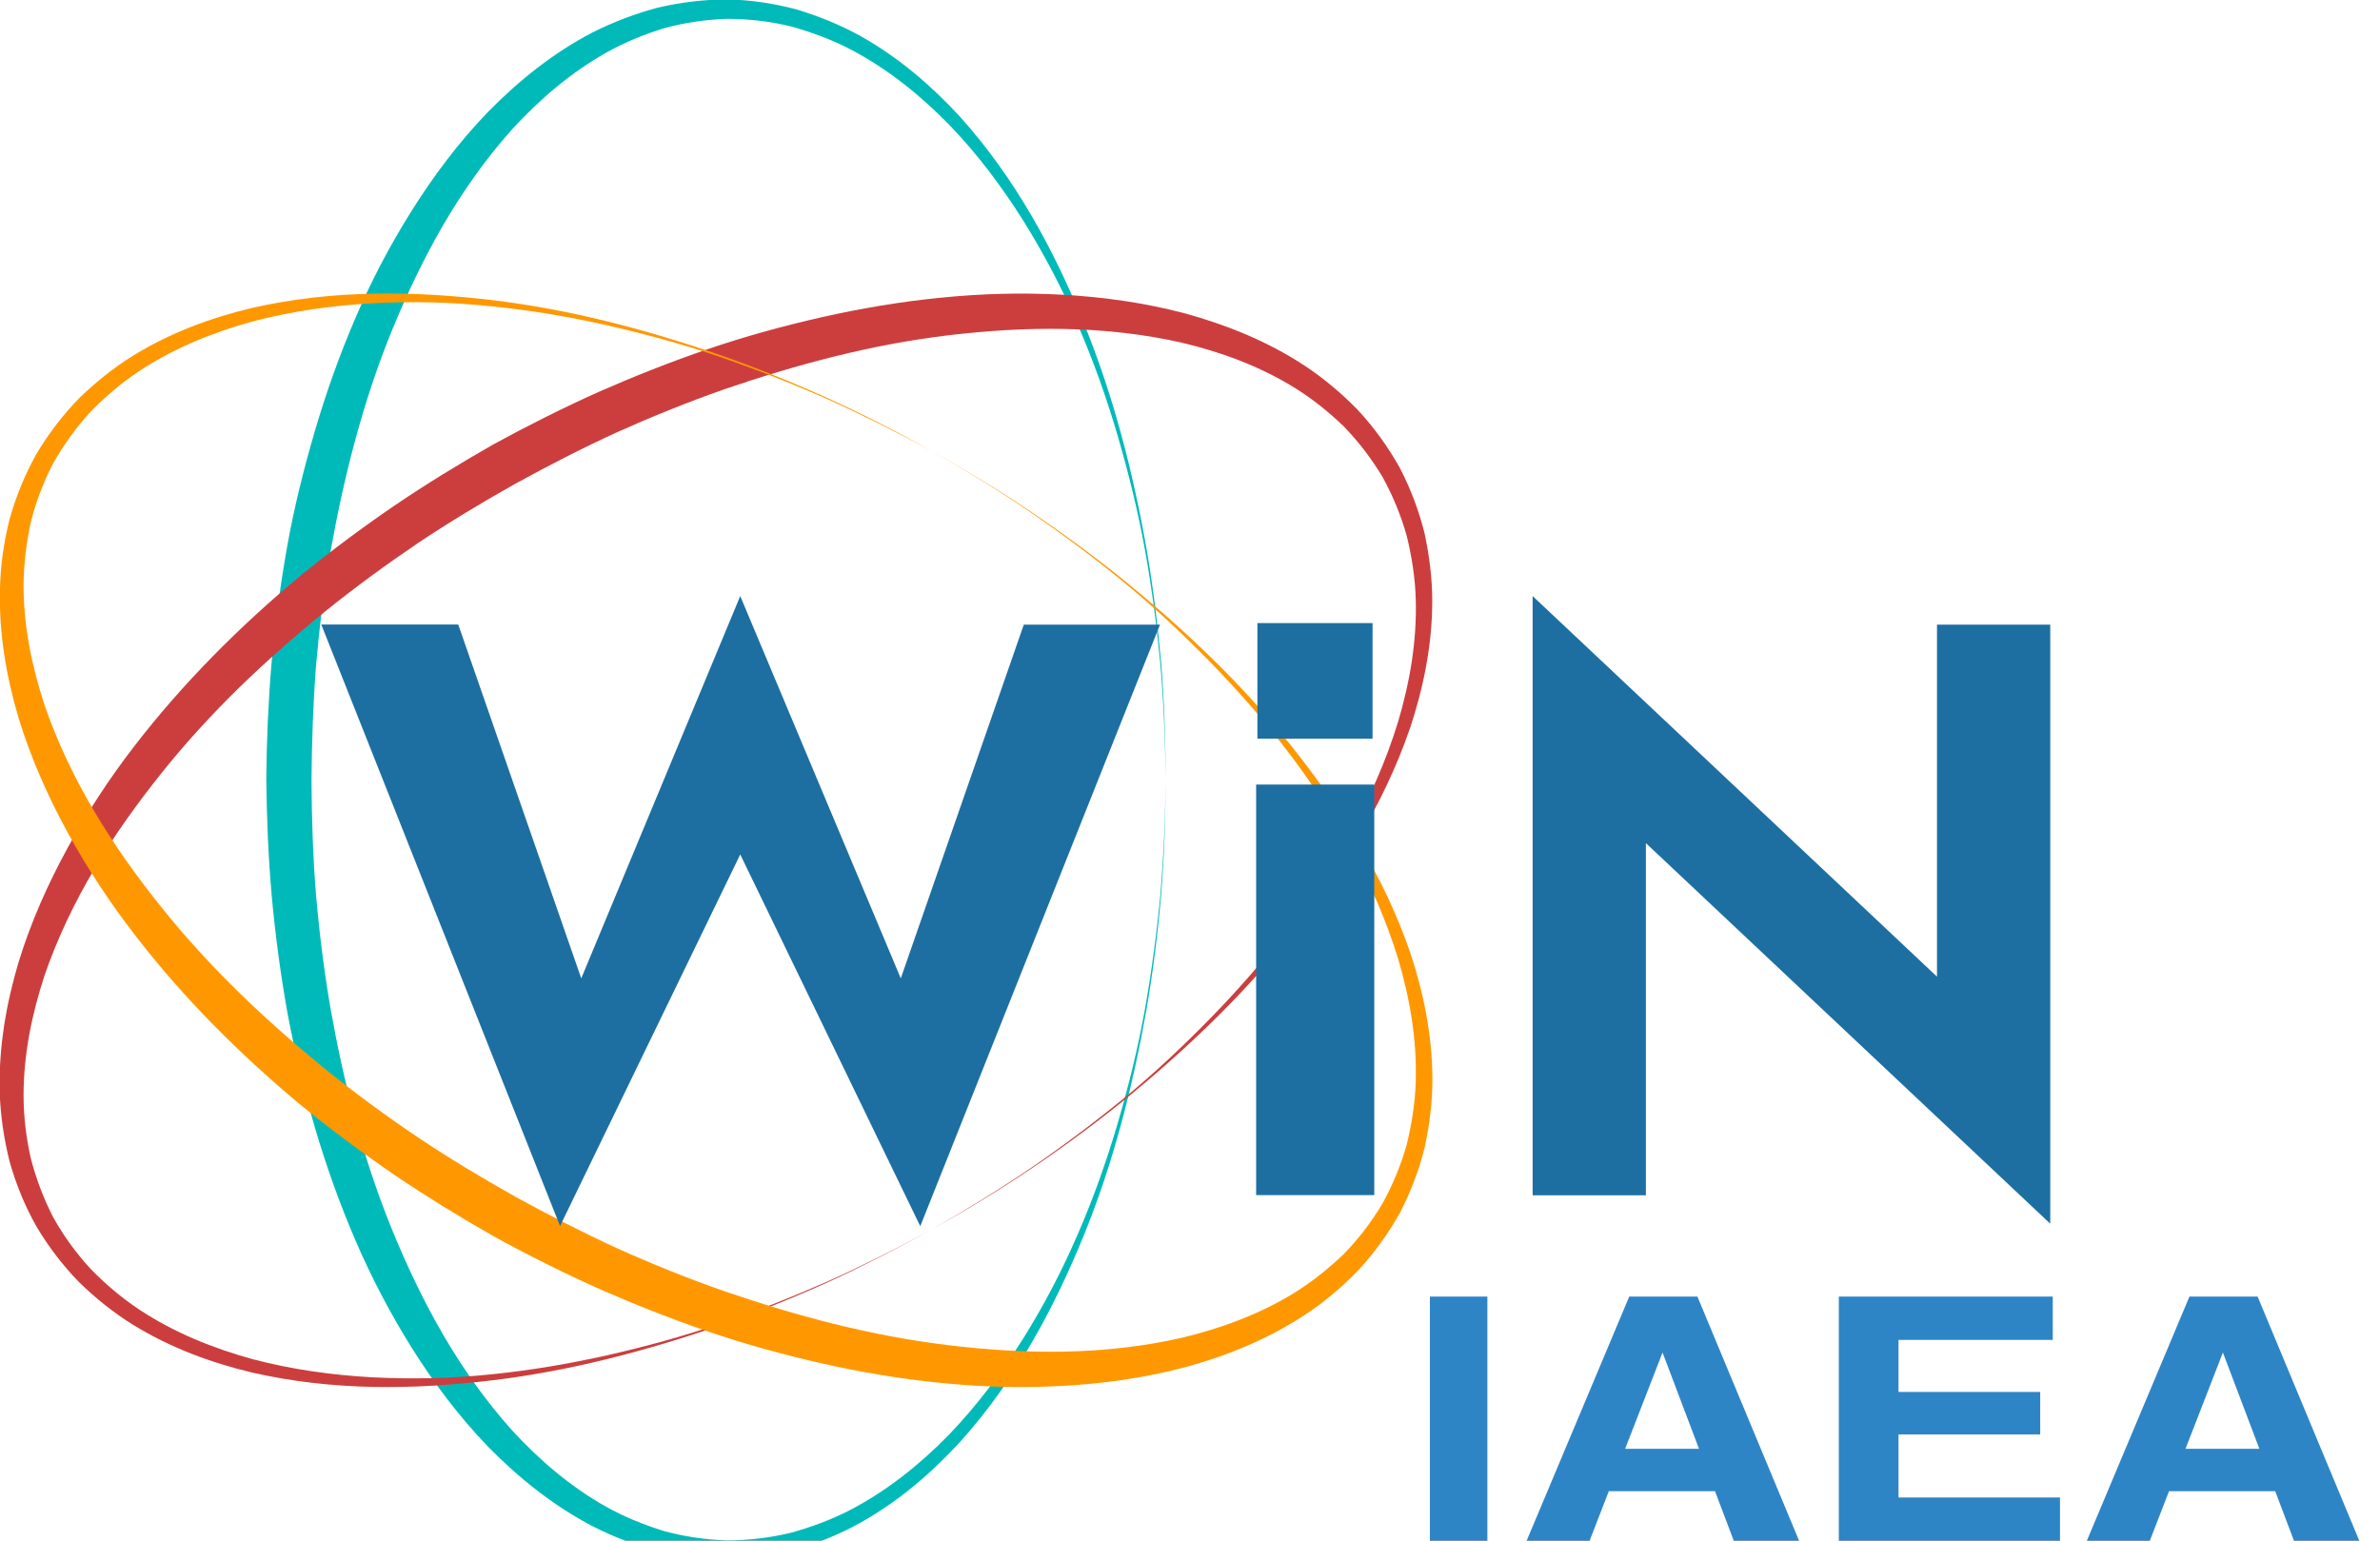
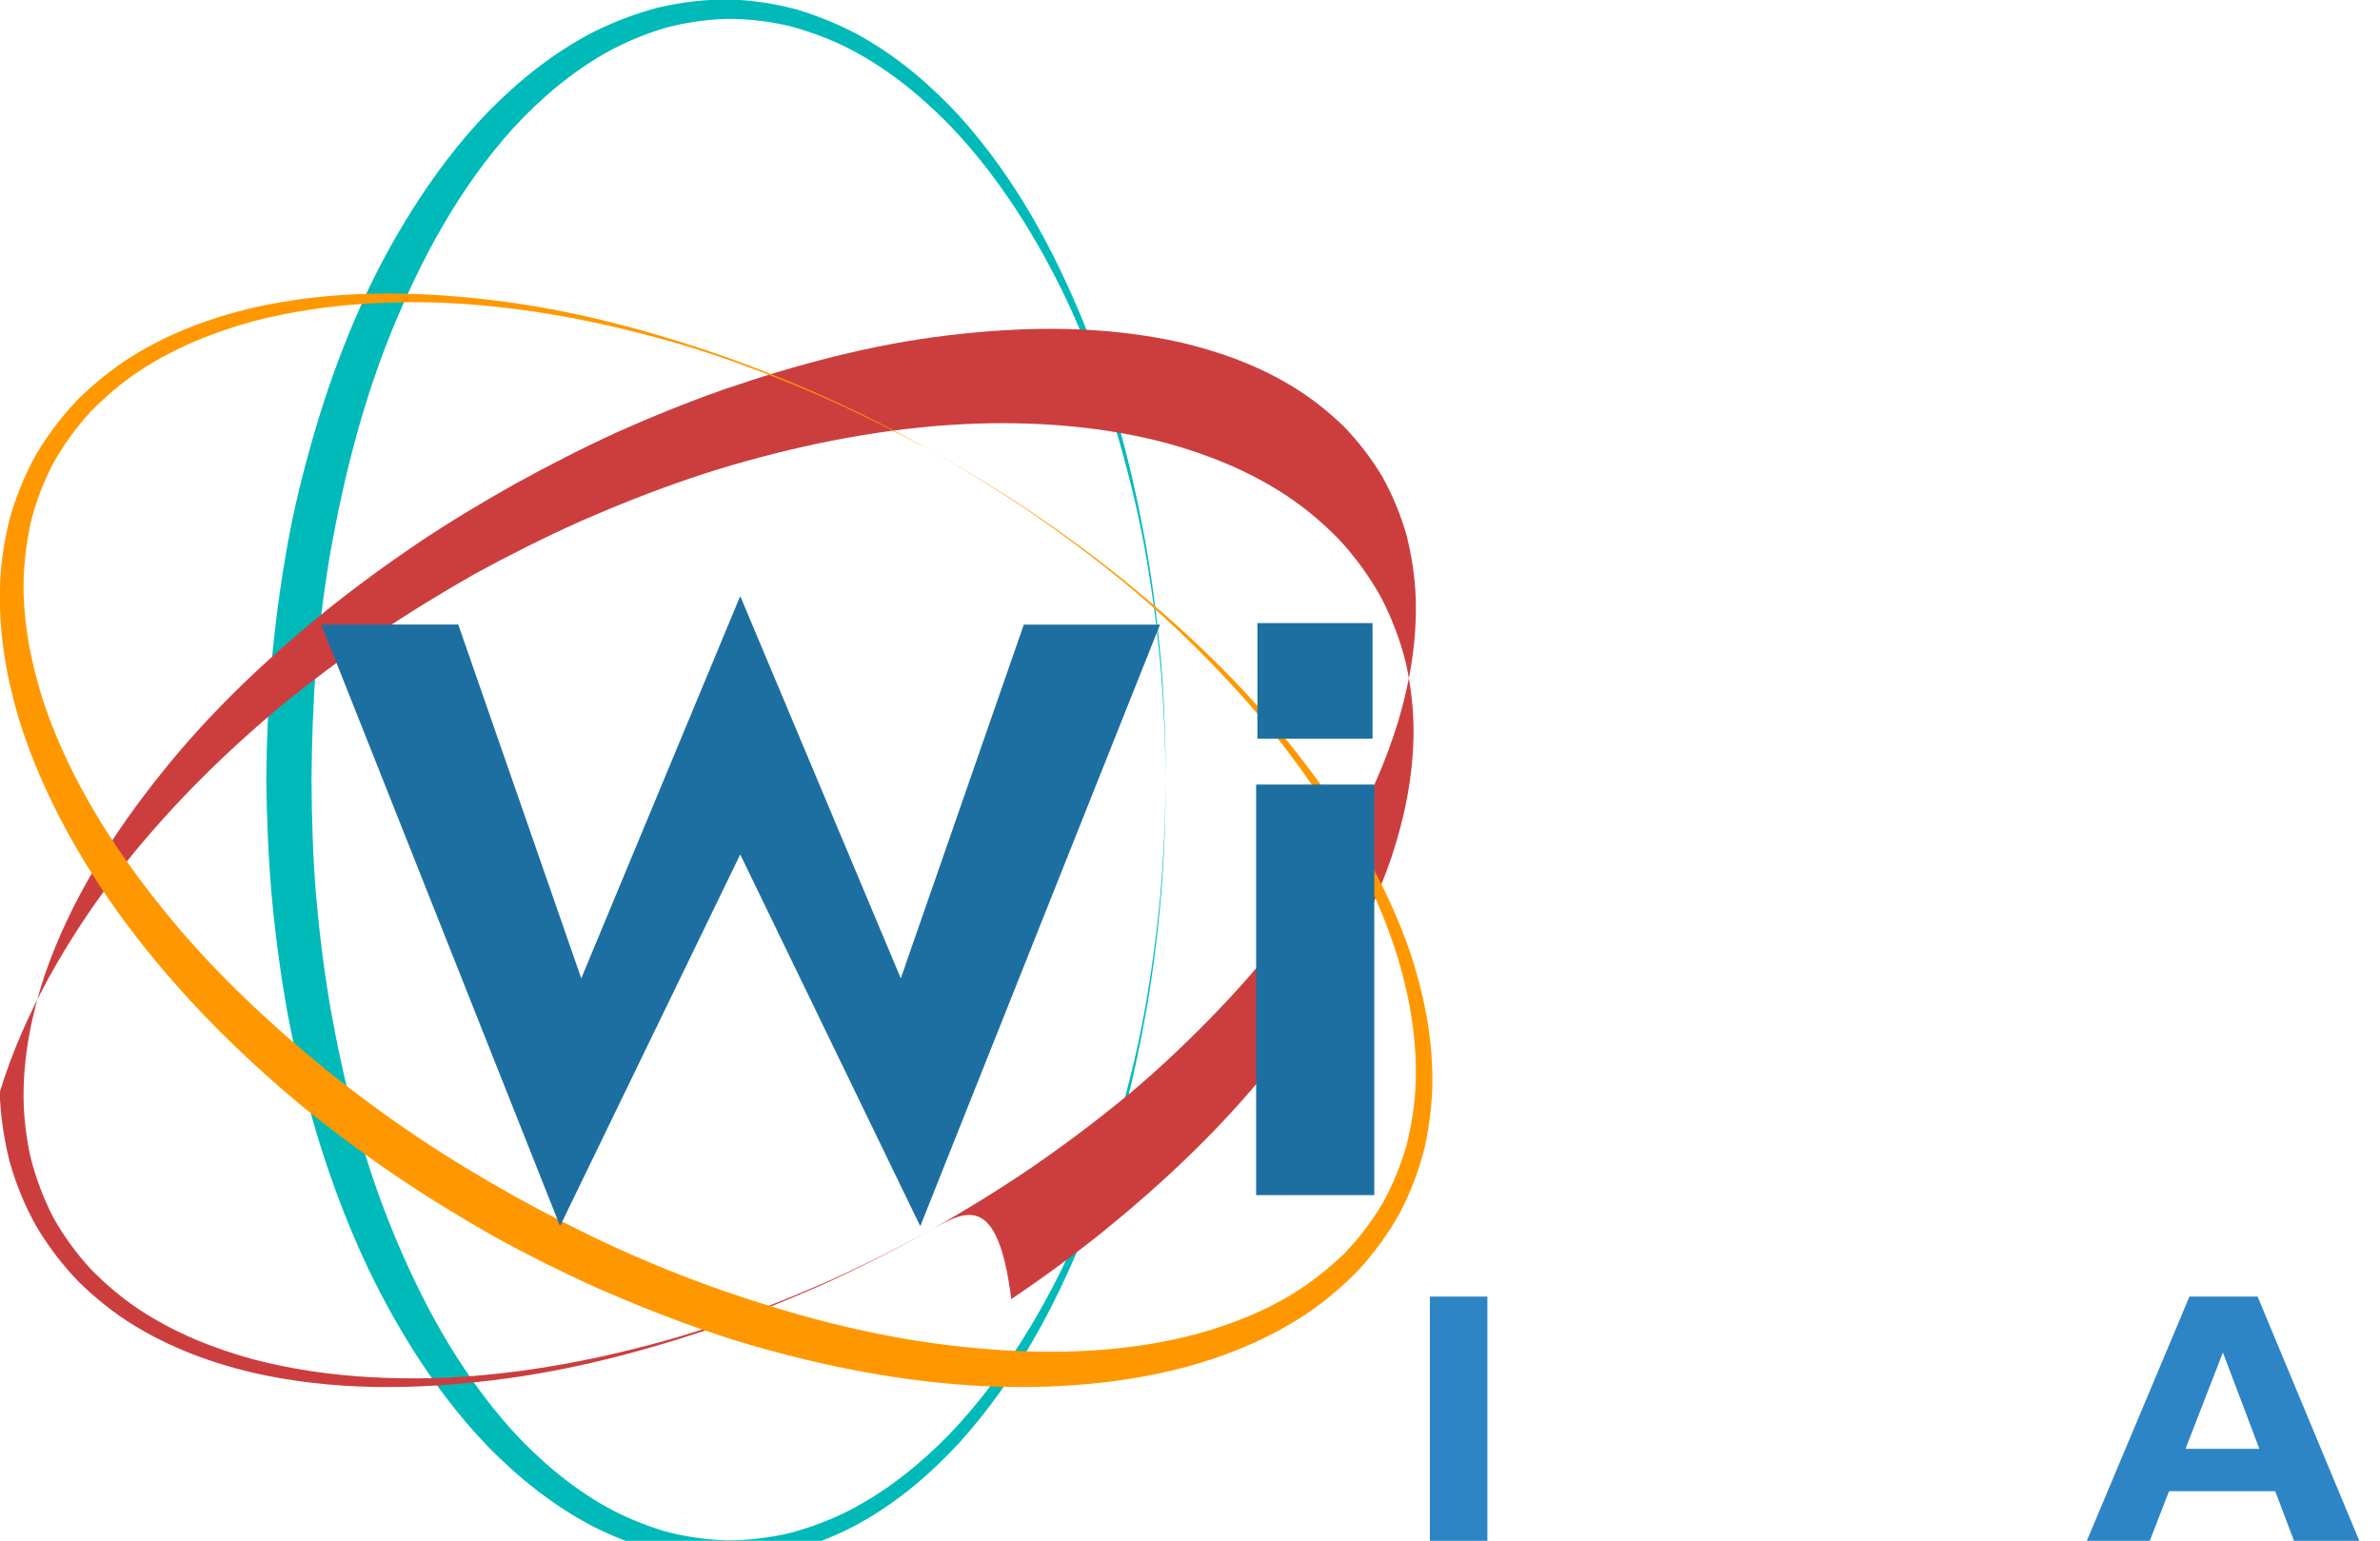
<svg xmlns="http://www.w3.org/2000/svg" version="1.1" x="0px" y="0px" viewBox="0 0 1515 981" style="enable-background:new 0 0 1515 981;" xml:space="preserve">
  <style type="text/css">
	.st0{fill:#00BABA;}
	.st1{fill:#CC3E3E;}
	.st2{fill:#FF9800;}
	.st3{fill:#1D6FA2;}
	.st4{fill:#2E85C6;}
</style>
  <g id="Logotype_h">
    <g>
      <g>
        <path class="st0" d="M742,496.3c-0.1,24.6-0.9,49.2-2.9,73.7c-2.1,24.5-5.2,49-9.4,73.3c-8.7,48.6-20.9,96.9-39.9,143.5     c-19,46.4-43.3,92-78.9,131.5c-18,19.5-38.8,37.6-63.6,51.4c-12.4,6.9-25.9,12.4-40,16.7c-14.3,3.8-29.2,6.1-44.3,6.5     c-15.1,0-30.2-1.9-44.7-5.4c-14.4-3.9-28.2-9.2-41.1-15.8c-25.6-13.4-47.4-31.2-66.4-50.5c-18.8-19.5-34.7-40.8-48.6-62.9     c-13.8-22.1-25.8-45-35.9-68.5c-20.2-46.9-34-95.6-43.3-144.8c-4.4-24.6-7.7-49.4-10-74.2c-2.2-24.8-3.2-49.7-3.5-74.6     c0.2-24.9,1.3-49.8,3.4-74.6c2.3-24.8,5.6-49.6,10-74.2c4.4-24.6,10.5-49,17.6-73.2c7.1-24.2,15.6-48.1,25.7-71.6     c10-23.5,22-46.4,35.9-68.5c13.9-22.1,29.8-43.4,48.6-62.9c19-19.3,40.7-37.1,66.4-50.5C390,14.2,403.8,8.9,418.2,5     c14.6-3.5,29.6-5.3,44.8-5.4c15.1,0.4,30,2.6,44.4,6.5c14.1,4.3,27.6,9.8,40.1,16.7C572.2,36.6,593,54.7,611,74.2     c35.6,39.6,59.9,85.1,78.9,131.5c19,46.6,31.3,94.9,39.9,143.5c4.2,24.3,7.2,48.8,9.4,73.3C741.1,447.1,742,471.7,742,496.3z      M742,496.3c-0.2-24.6-1.3-49.2-3.4-73.7c-2.3-24.5-5.5-48.9-9.9-73.2c-4.4-24.3-10.4-48.4-17.3-72.2     c-7-23.8-15.3-47.3-25.3-70.3c-9.8-23-21.6-45.4-35.1-67c-13.6-21.5-29-42.1-47.1-60.8c-18.2-18.5-38.9-35.4-62.8-47.8     c-11.9-6.2-24.7-10.9-37.7-14.5c-13.2-3.2-26.8-4.8-40.4-4.8c-13.6,0.4-27.1,2.4-40,5.9c-12.8,3.9-25.2,9-36.7,15.4     c-23,12.9-42.8,30-60,48.7c-34.1,38-57.9,82.4-76.6,127.9c-18.7,45.7-30.7,93.3-39.3,141.2c-4.1,24-7.1,48.2-9.2,72.4     c-1.9,24.2-2.7,48.5-2.9,72.8c0.1,24.3,0.9,48.6,2.8,72.8c2.1,24.2,5.1,48.4,9.2,72.4c8.5,47.9,20.6,95.6,39.2,141.2     c18.6,45.5,42.4,90,76.5,128c17.2,18.7,37,35.8,60,48.7c11.5,6.4,23.9,11.4,36.7,15.4c13,3.5,26.4,5.5,40.1,5.9     c13.6,0,27.2-1.6,40.5-4.8c13.1-3.6,25.8-8.3,37.8-14.5c23.8-12.4,44.6-29.2,62.8-47.8c18-18.7,33.5-39.4,47.1-60.9     c13.5-21.5,25.2-44,35.1-67c10-23,18.3-46.5,25.3-70.3c7-23.8,12.9-47.9,17.3-72.2c4.3-24.3,7.6-48.7,9.9-73.2     C740.7,545.5,741.8,520.9,742,496.3z" />
-         <path class="st1" d="M592.7,783c-21.5,11.9-43.4,23.1-65.8,33.4c-22.5,10.1-45.3,19.3-68.6,27.5c-46.7,16.1-94.9,28.9-144.8,34.9     c-49.8,6-101.4,6.9-153.3-5c-25.8-6.2-51.7-15.6-75.9-30.6c-12.1-7.5-23.4-16.6-34-26.9c-10.3-10.6-19.5-22.6-27.2-35.6     C15.7,767.6,10,753.5,6,739.1c-3.6-14.5-5.7-29.1-6.2-43.6C-0.9,666.7,4,639,11.7,613c7.9-25.9,18.8-50.2,31.3-73.1     c12.6-22.8,26.8-44.5,42.4-64.7c31.2-40.5,67-76.2,105.4-108.3c19.4-15.8,39.4-30.7,60-44.8c20.6-14,41.9-27,63.5-39.3     c21.8-11.9,44.1-23.1,66.8-33.3c22.8-10,46-19.2,69.7-27.3c23.7-8.1,47.9-14.7,72.5-20.3c24.6-5.5,49.6-9.8,75-12.3     c25.4-2.6,51.2-3.4,77.3-2c26.1,1.4,52.4,5,78.6,11.9c26.1,7.2,52.3,17.5,76.4,33.4c12.1,8,23.4,17.5,33.8,28.2     c10.2,11,19.1,23.3,26.5,36.5c7,13.4,12.3,27.5,15.9,41.9c3.1,14.4,4.9,28.9,4.9,43.1c0,28.4-5.7,55.4-14,80.6     c-17.3,50.3-45.2,93.7-76.6,132.9c-31.4,39.3-67.7,73.5-106,104.7c-19.2,15.5-39.1,30.1-59.5,43.8     C635.2,758.3,614.2,771,592.7,783z M592.7,783c21.4-12.2,42.3-25,62.7-38.8c20.3-13.9,40.1-28.7,59.2-44.3     c19.1-15.6,37.2-32.6,54.6-50.3c17.4-17.7,33.9-36.4,49.1-56.3c15.3-19.8,29.2-41,41.4-63.2c12.2-22.3,22.7-45.8,30.3-70.7     c7.4-24.9,12-51.2,11.2-78.1c-0.4-13.4-2.5-26.9-5.7-40c-3.7-13.1-8.9-25.8-15.5-37.7c-7-11.7-15.3-22.5-24.6-32.1     c-9.7-9.3-20.1-17.7-31.3-24.6c-22.4-13.9-47-22.8-71.7-28.7c-49.8-11.3-100.2-10.5-149-4.7c-49,5.9-96.4,18.6-142.5,34.4     c-23,8.1-45.6,17.2-67.7,27.1c-22.1,10.1-43.7,21.2-65,32.9c-21.2,11.9-42,24.4-62.2,37.9c-20.1,13.6-39.8,28-58.8,43.3     c-37.8,30.7-73.5,64.4-104.3,103c-30.8,38.4-58,80.8-74.6,129.1C20.4,645.4,15,671,15,697.4c0,13.2,1.6,26.5,4.5,39.6     c3.3,13,8.1,25.8,14.3,37.9c6.6,11.9,14.7,23,23.9,33c9.5,9.7,19.8,18.5,31,25.9c22.4,14.8,47.2,24.7,72.3,31.6     c25.1,6.6,50.7,10.1,76.1,11.5c25.4,1.3,50.7,0.7,75.6-1.9c24.9-2.5,49.5-6.7,73.7-12.1c24.2-5.5,48.1-12,71.5-20     c23.3-8,46.3-17.1,68.8-27C549.1,805.8,571.1,794.8,592.7,783z" />
+         <path class="st1" d="M592.7,783c-21.5,11.9-43.4,23.1-65.8,33.4c-22.5,10.1-45.3,19.3-68.6,27.5c-46.7,16.1-94.9,28.9-144.8,34.9     c-49.8,6-101.4,6.9-153.3-5c-25.8-6.2-51.7-15.6-75.9-30.6c-12.1-7.5-23.4-16.6-34-26.9c-10.3-10.6-19.5-22.6-27.2-35.6     C15.7,767.6,10,753.5,6,739.1c-3.6-14.5-5.7-29.1-6.2-43.6c7.9-25.9,18.8-50.2,31.3-73.1     c12.6-22.8,26.8-44.5,42.4-64.7c31.2-40.5,67-76.2,105.4-108.3c19.4-15.8,39.4-30.7,60-44.8c20.6-14,41.9-27,63.5-39.3     c21.8-11.9,44.1-23.1,66.8-33.3c22.8-10,46-19.2,69.7-27.3c23.7-8.1,47.9-14.7,72.5-20.3c24.6-5.5,49.6-9.8,75-12.3     c25.4-2.6,51.2-3.4,77.3-2c26.1,1.4,52.4,5,78.6,11.9c26.1,7.2,52.3,17.5,76.4,33.4c12.1,8,23.4,17.5,33.8,28.2     c10.2,11,19.1,23.3,26.5,36.5c7,13.4,12.3,27.5,15.9,41.9c3.1,14.4,4.9,28.9,4.9,43.1c0,28.4-5.7,55.4-14,80.6     c-17.3,50.3-45.2,93.7-76.6,132.9c-31.4,39.3-67.7,73.5-106,104.7c-19.2,15.5-39.1,30.1-59.5,43.8     C635.2,758.3,614.2,771,592.7,783z M592.7,783c21.4-12.2,42.3-25,62.7-38.8c20.3-13.9,40.1-28.7,59.2-44.3     c19.1-15.6,37.2-32.6,54.6-50.3c17.4-17.7,33.9-36.4,49.1-56.3c15.3-19.8,29.2-41,41.4-63.2c12.2-22.3,22.7-45.8,30.3-70.7     c7.4-24.9,12-51.2,11.2-78.1c-0.4-13.4-2.5-26.9-5.7-40c-3.7-13.1-8.9-25.8-15.5-37.7c-7-11.7-15.3-22.5-24.6-32.1     c-9.7-9.3-20.1-17.7-31.3-24.6c-22.4-13.9-47-22.8-71.7-28.7c-49.8-11.3-100.2-10.5-149-4.7c-49,5.9-96.4,18.6-142.5,34.4     c-23,8.1-45.6,17.2-67.7,27.1c-22.1,10.1-43.7,21.2-65,32.9c-21.2,11.9-42,24.4-62.2,37.9c-20.1,13.6-39.8,28-58.8,43.3     c-37.8,30.7-73.5,64.4-104.3,103c-30.8,38.4-58,80.8-74.6,129.1C20.4,645.4,15,671,15,697.4c0,13.2,1.6,26.5,4.5,39.6     c3.3,13,8.1,25.8,14.3,37.9c6.6,11.9,14.7,23,23.9,33c9.5,9.7,19.8,18.5,31,25.9c22.4,14.8,47.2,24.7,72.3,31.6     c25.1,6.6,50.7,10.1,76.1,11.5c25.4,1.3,50.7,0.7,75.6-1.9c24.9-2.5,49.5-6.7,73.7-12.1c24.2-5.5,48.1-12,71.5-20     c23.3-8,46.3-17.1,68.8-27C549.1,805.8,571.1,794.8,592.7,783z" />
        <path class="st2" d="M655.7,325.4c20.4,13.8,40.3,28.4,59.5,43.8c38.3,31.2,74.6,65.4,106,104.7c31.3,39.2,59.3,82.6,76.6,132.9     c8.3,25.2,14,52.2,14,80.6c0,14.2-1.8,28.7-4.9,43.1c-3.6,14.4-8.9,28.5-15.9,41.9c-7.4,13.2-16.3,25.5-26.5,36.5     c-10.4,10.7-21.7,20.2-33.8,28.2c-24.2,15.9-50.3,26.3-76.4,33.4c-26.2,6.9-52.5,10.5-78.6,11.9c-26.1,1.4-51.9,0.6-77.3-2     c-25.4-2.5-50.4-6.8-75-12.3c-24.6-5.6-48.9-12.2-72.5-20.3c-23.7-8.1-46.9-17.3-69.7-27.3c-22.7-10.2-45-21.3-66.8-33.3     c-21.6-12.3-42.8-25.3-63.5-39.3c-20.6-14.1-40.6-29-60-44.8c-38.4-32.1-74.3-67.8-105.4-108.3c-15.6-20.2-29.8-41.8-42.4-64.7     c-12.5-22.9-23.4-47.2-31.3-73.1c-7.7-26-12.6-53.6-11.8-82.5C0.3,360,2.4,345.4,6,330.9c4-14.4,9.7-28.5,17.1-41.7     c7.7-13,16.9-25,27.2-35.6c10.6-10.3,22-19.4,34-26.9c24.2-15,50.1-24.4,75.9-30.6c51.9-11.8,103.5-10.9,153.3-5     c50,6,98.1,18.8,144.8,34.9c23.3,8.2,46.2,17.4,68.6,27.5c22.4,10.2,44.3,21.4,65.8,33.4C614.2,299,635.2,311.7,655.7,325.4z      M526.7,254.1c-22.5-9.9-45.5-19-68.8-27c-23.4-8-47.3-14.5-71.5-20c-24.2-5.5-48.8-9.6-73.7-12.1c-24.9-2.6-50.2-3.3-75.6-1.9     c-25.4,1.4-50.9,4.9-76.1,11.5c-25.1,6.9-49.9,16.8-72.3,31.6c-11.2,7.4-21.5,16.2-31,25.9c-9.2,10-17.2,21.1-23.9,33     c-6.3,12.1-11.1,24.8-14.3,37.9c-2.8,13.1-4.4,26.4-4.5,39.6c0,26.4,5.4,52,13.3,76.1c16.6,48.3,43.8,90.8,74.6,129.1     c30.8,38.5,66.6,72.2,104.3,103c19,15.3,38.6,29.7,58.8,43.3c20.2,13.5,41,26,62.2,37.9c21.3,11.7,42.9,22.8,65,32.9     c22.2,10,44.8,19.1,67.7,27.1c46,15.8,93.5,28.5,142.5,34.4c48.8,5.9,99.2,6.7,149-4.7c24.7-5.9,49.3-14.9,71.7-28.7     c11.2-7,21.6-15.3,31.3-24.6c9.4-9.6,17.6-20.4,24.6-32.1c6.6-11.9,11.8-24.6,15.5-37.7c3.2-13.2,5.3-26.6,5.7-40     c0.8-26.8-3.8-53.2-11.2-78.1c-7.6-24.9-18.1-48.4-30.3-70.7c-12.2-22.3-26.1-43.4-41.4-63.2c-15.2-19.9-31.8-38.6-49.1-56.3     c-17.4-17.7-35.5-34.6-54.6-50.3c-19.1-15.6-38.9-30.3-59.2-44.3c-20.4-13.8-41.4-26.7-62.7-38.8     C571.1,275.3,549.1,264.2,526.7,254.1z" />
      </g>
      <g>
        <path class="st3" d="M651.7,397.7h86.7l-152.6,383L471.2,544L356.5,780.6l-152-383h87.2L370,622.9l101.2-243.4l102.2,243.4     L651.7,397.7z" />
        <path class="st3" d="M874.8,499.5v261.4h-75.2V499.5H874.8z" />
-         <path class="st3" d="M1305.1,397.7v381.4l-257.4-242.3v224.2h-72.1V379.5l257.4,242.3V397.7H1305.1z" />
        <rect x="800.4" y="396.7" class="st3" width="73.3" height="73.6" />
      </g>
    </g>
    <g>
      <path class="st4" d="M946.8,981.3h-36.6V825.5h36.6V981.3z" />
-       <path class="st4" d="M1306.8,853.1h-98.3v33.1h90.2v27.1h-90.2v40.1h102.8v28h-140.8V825.5h136.2V853.1z" />
      <path class="st4" d="M1393.7,825.5h43.4l64.9,155.9h-41.6l-12.1-32h-67.6l-12.4,32h-40.1L1393.7,825.5z M1391.2,922.4h47    l-23.2-61.3L1391.2,922.4z" />
-       <path class="st4" d="M1037.1,825.5h43.4l64.9,155.9h-41.6l-12.1-32h-67.6l-12.4,32h-40.1L1037.1,825.5z M1034.5,922.4h47    l-23.2-61.3L1034.5,922.4z" />
    </g>
  </g>
  <g id="Logotype_v">
</g>
</svg>